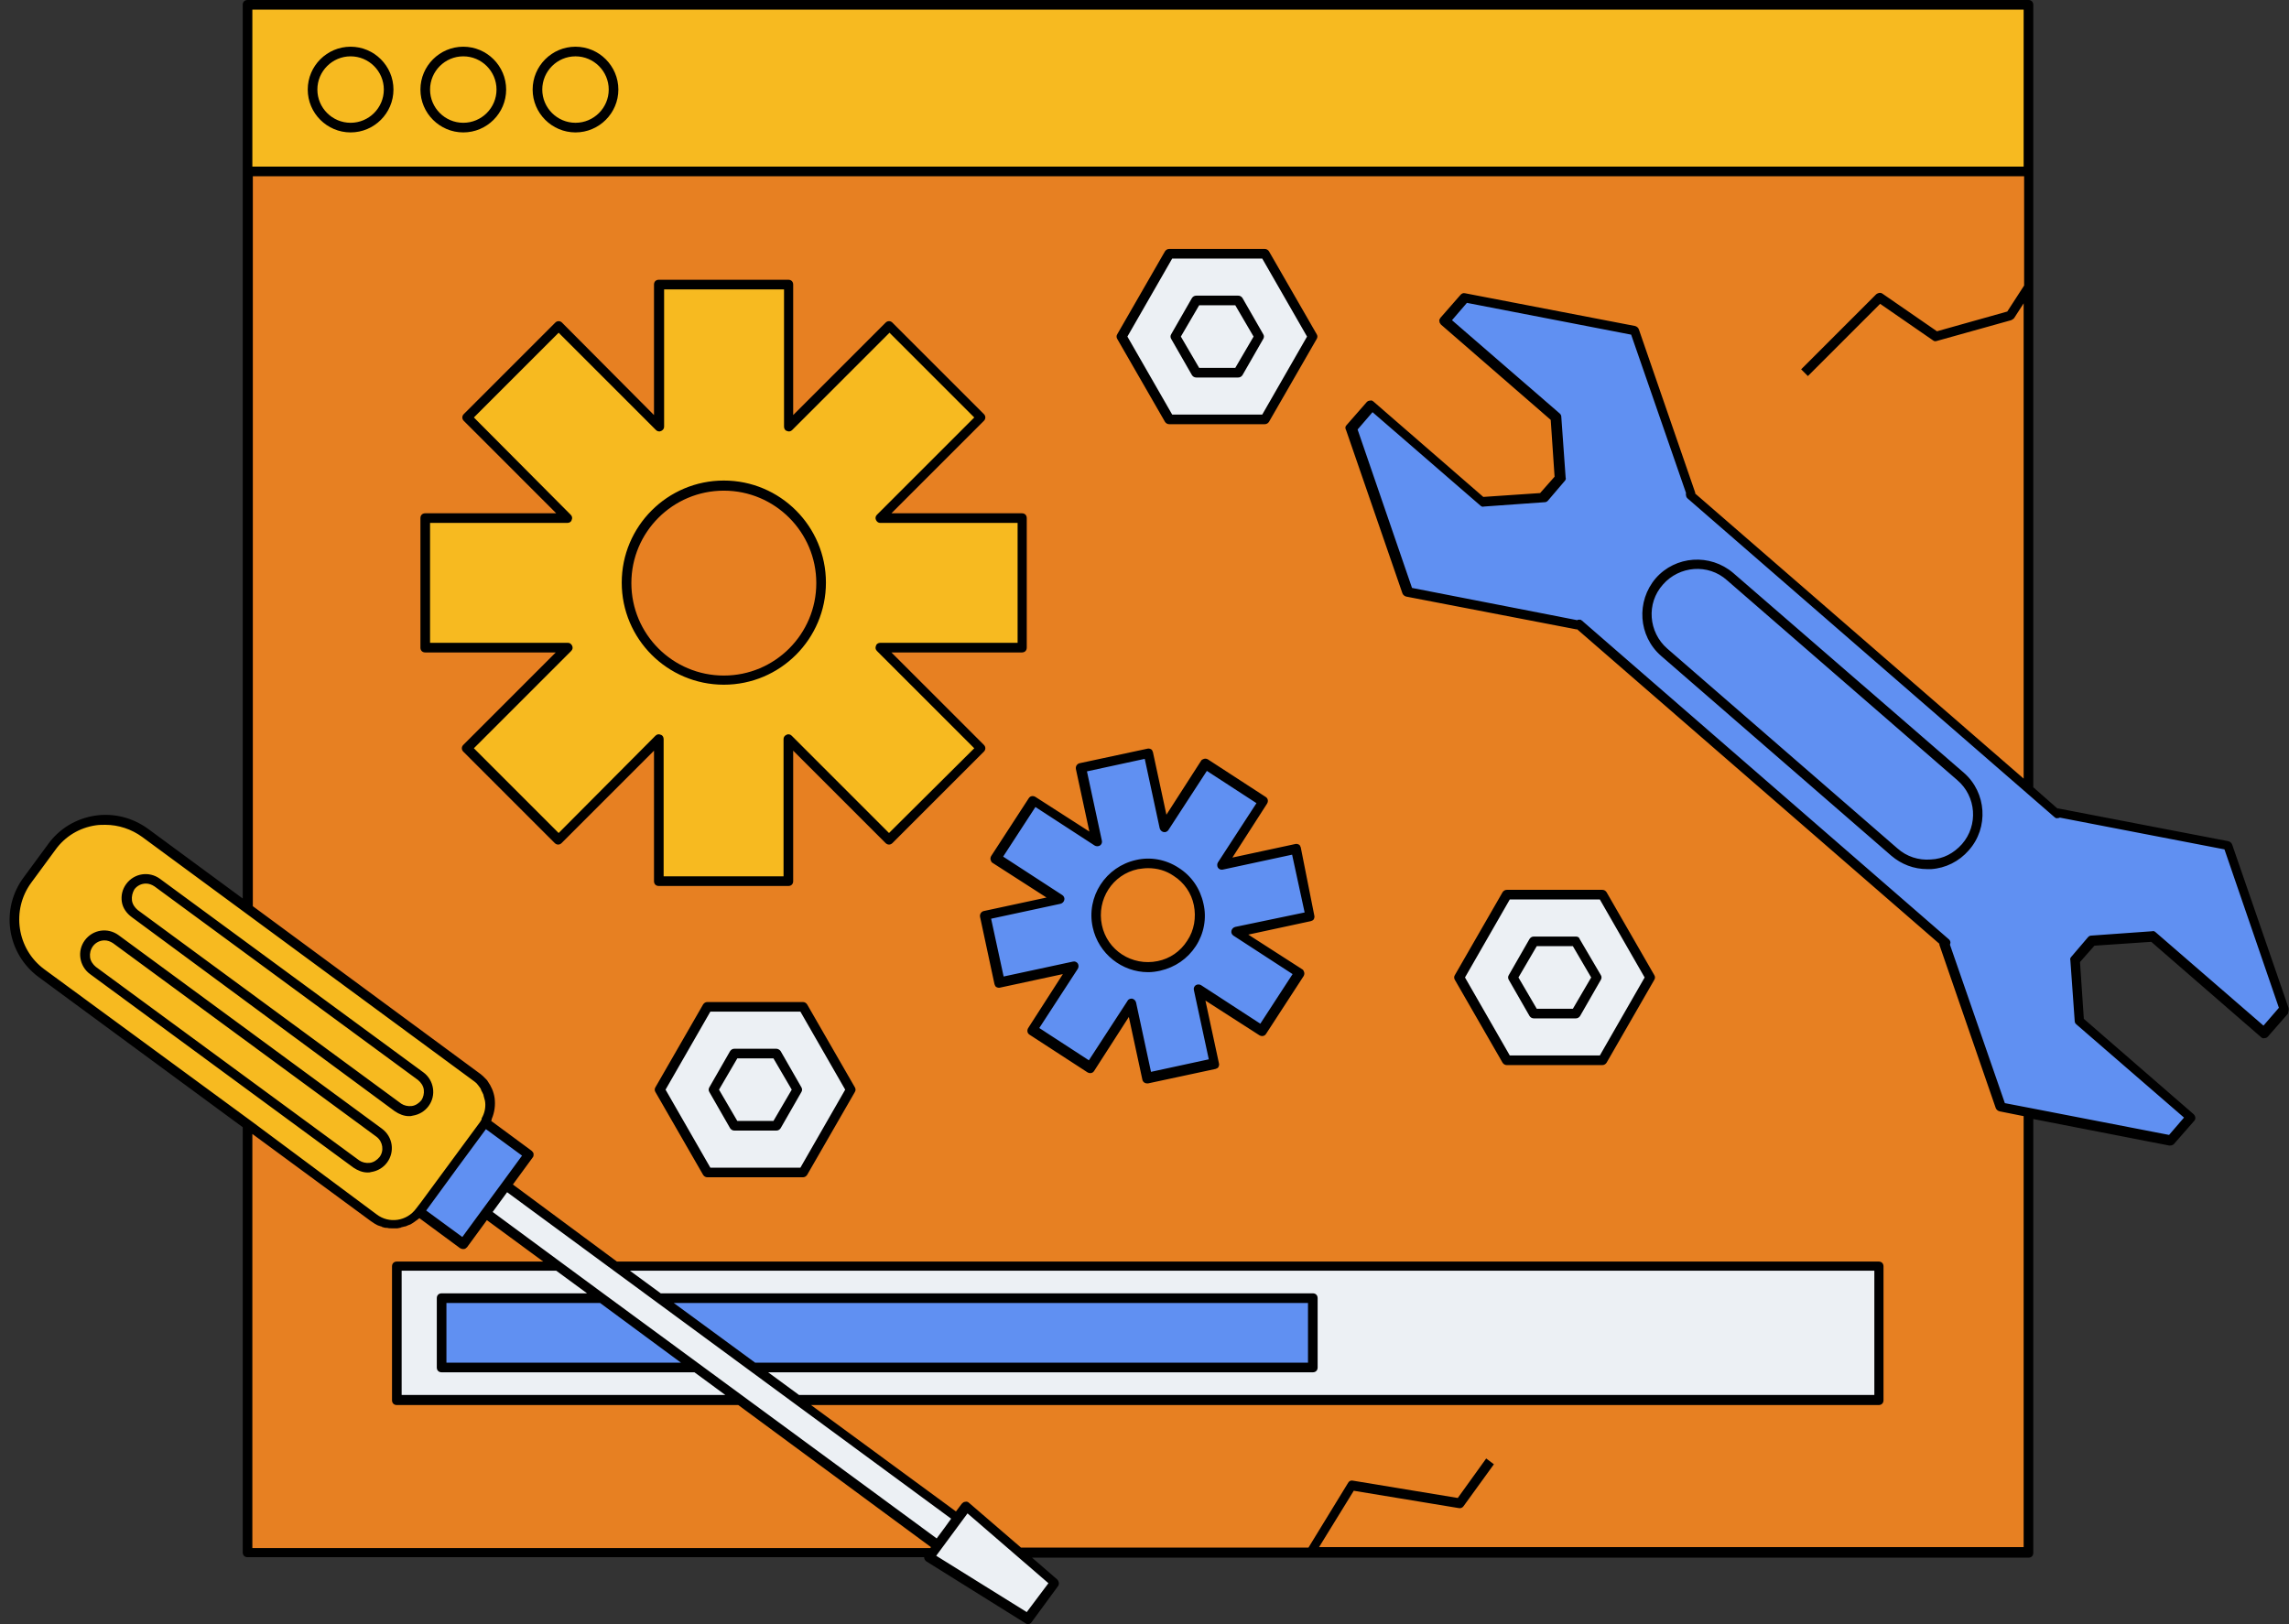
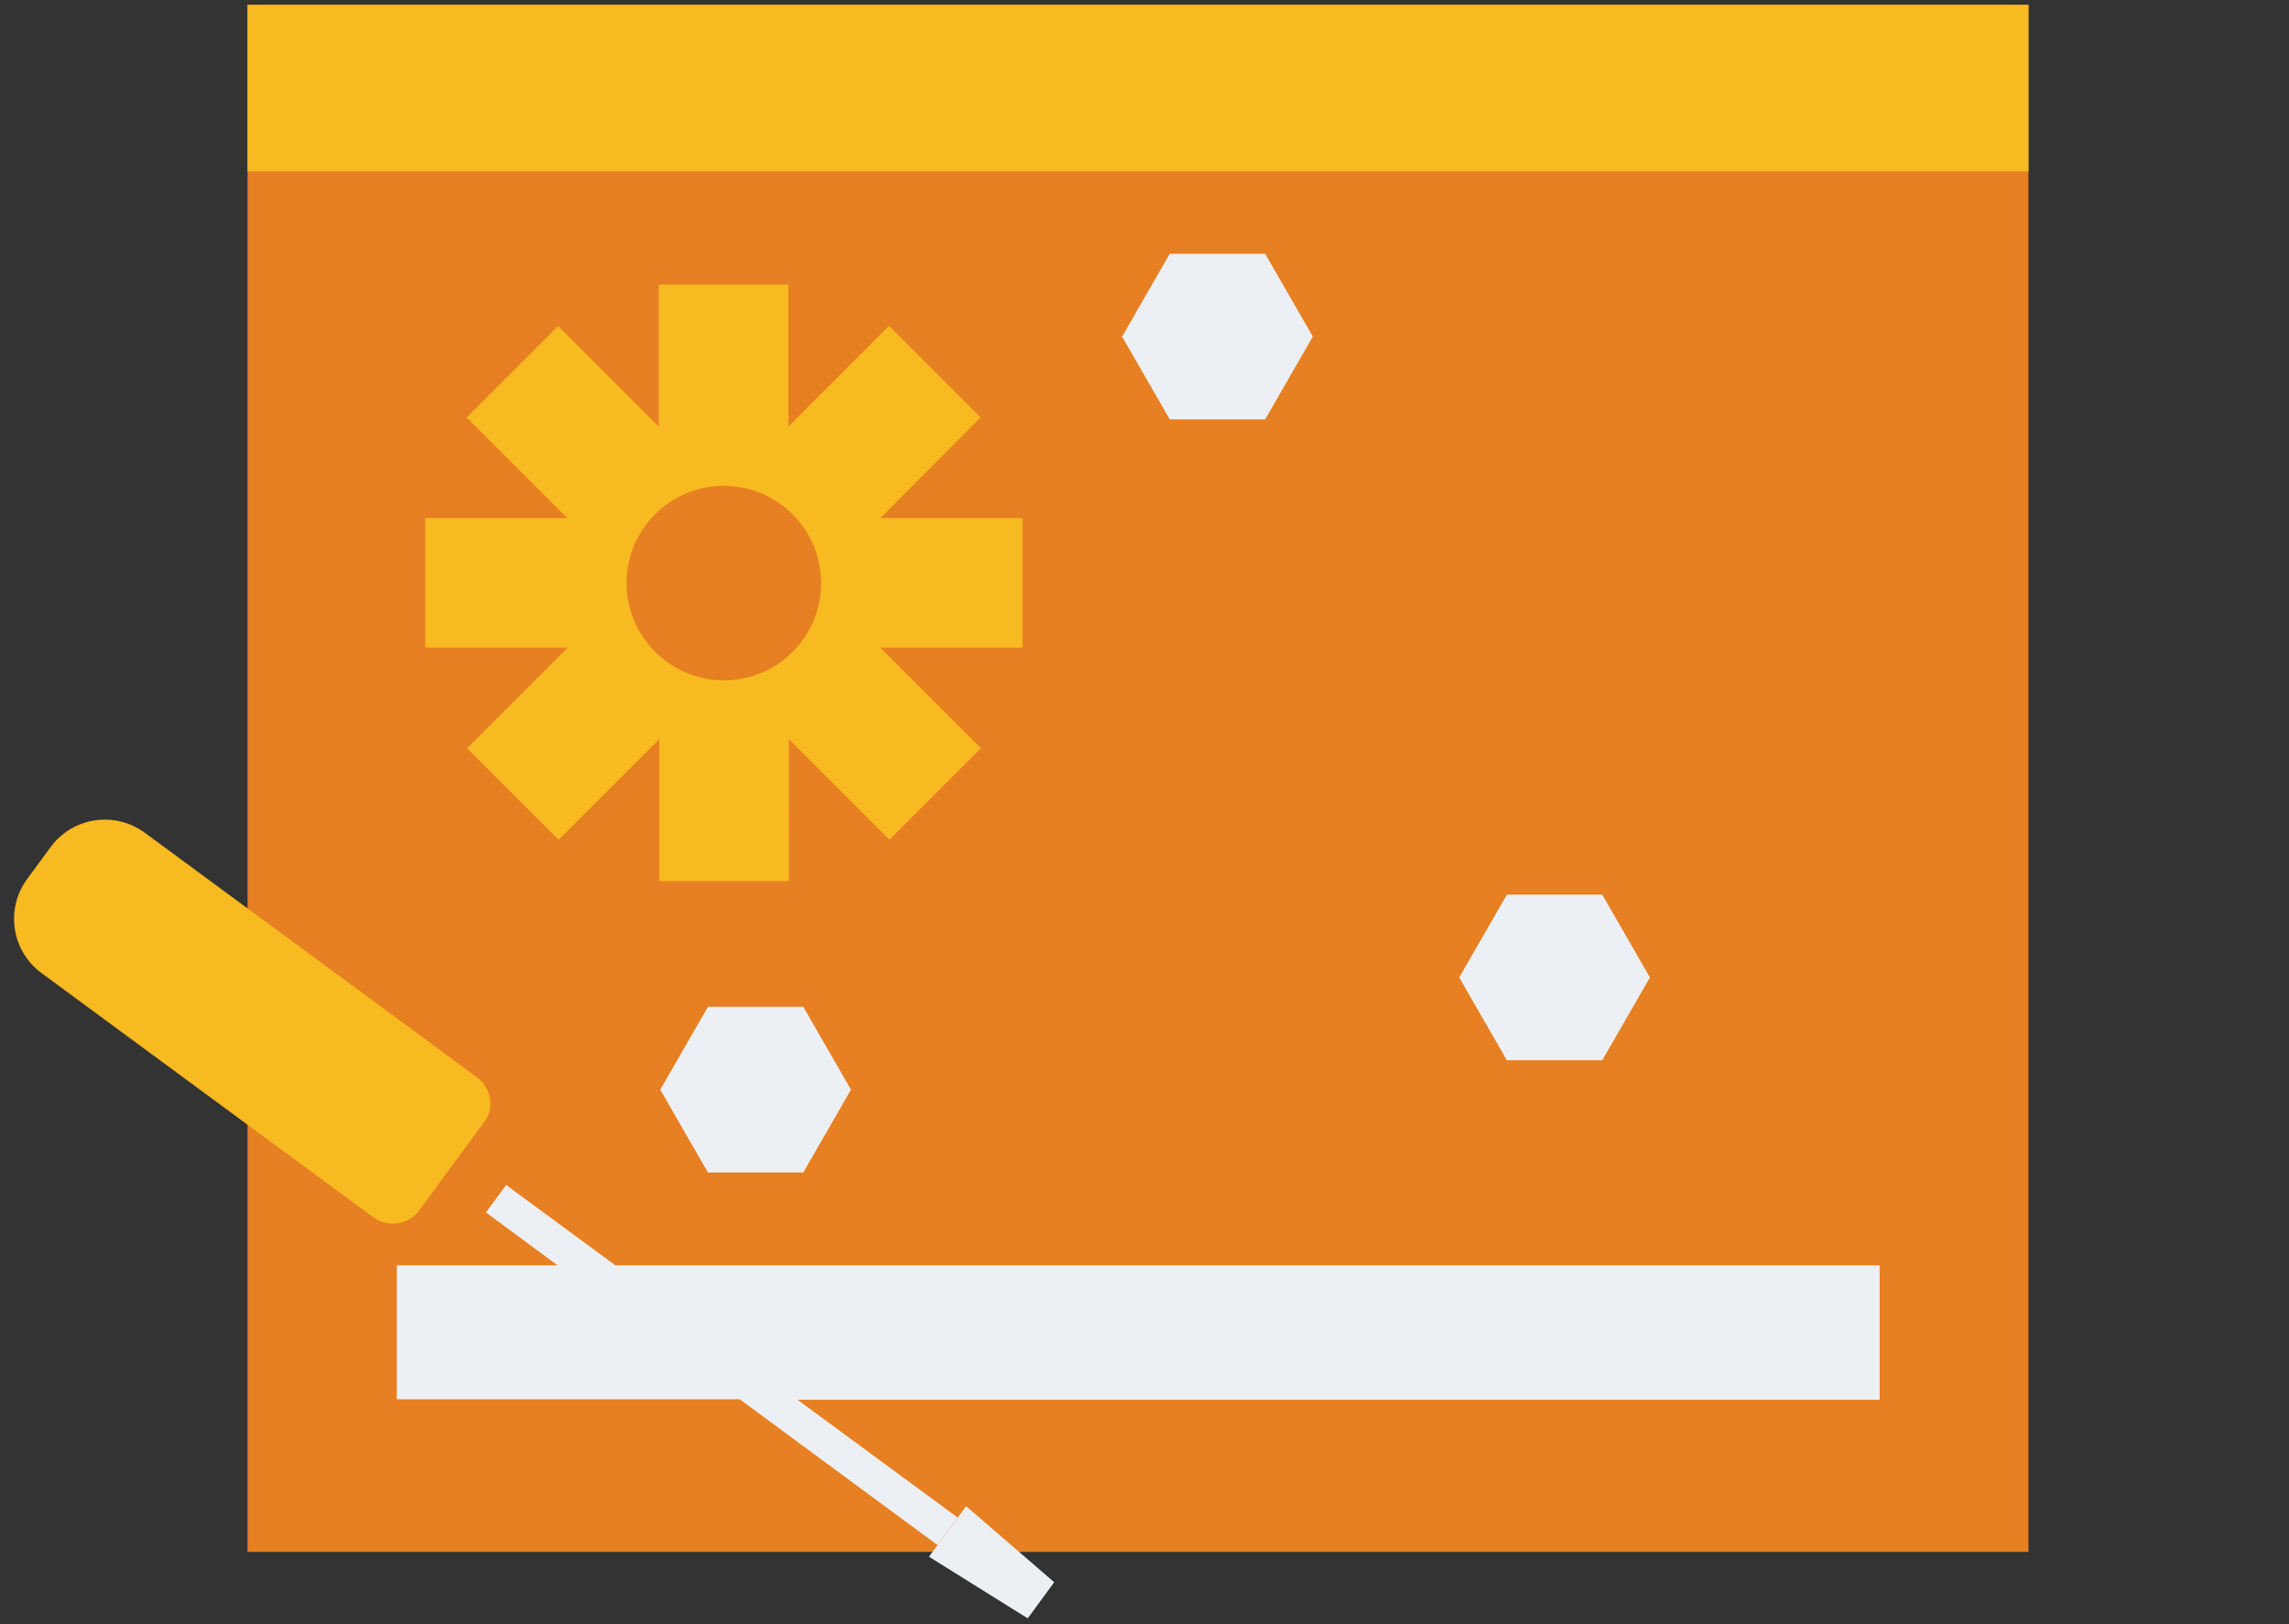
<svg xmlns="http://www.w3.org/2000/svg" height="337.3" preserveAspectRatio="xMidYMid meet" version="1.0" viewBox="-2.0 0.0 475.3 337.3" width="475.3" zoomAndPan="magnify">
  <rect x="-2.0" y="0.0" width="475.3" height="337.3" fill="#333333" stroke="none" />
  <g id="change1_1">
    <path d="M49.4,1h369.8v321.3H49.4V1z" fill="#e78022" />
  </g>
  <g id="change2_1">
-     <path d="M419.2,1v34.6H49.4V1H419.2z M180.8,107.6h29.5v26.9h-29.5l20.9,20.9l-19,19l-20.9-20.9V183h-26.9v-29.5 L114,174.4l-19-19l20.9-20.9H86.3v-26.9h29.5L94.9,86.7l19-19l20.9,20.9V59.1h26.9v29.5l20.9-20.9l19,19L180.8,107.6z M168.5,121.1 c0-11.2-9.1-20.2-20.2-20.2c-11.2,0-20.2,9.1-20.2,20.2s9.1,20.2,20.2,20.2C159.5,141.3,168.5,132.2,168.5,121.1z M97,223.7 l-69-50.8c-6.2-4.5-14.8-3.2-19.4,2.9l-5,6.8c-4.5,6.2-3.2,14.8,2.9,19.4l69,50.8c3.1,2.2,7.4,1.6,9.6-1.5l13.3-18.1h0 C100.8,230.3,100.1,226,97,223.7z" fill="#f7ba20" />
+     <path d="M419.2,1v34.6H49.4V1H419.2z M180.8,107.6h29.5v26.9h-29.5l20.9,20.9l-19,19l-20.9-20.9V183h-26.9v-29.5 L114,174.4l-19-19l20.9-20.9H86.3v-26.9h29.5L94.9,86.7l19-19l20.9,20.9V59.1h26.9v29.5l20.9-20.9l19,19z M168.5,121.1 c0-11.2-9.1-20.2-20.2-20.2c-11.2,0-20.2,9.1-20.2,20.2s9.1,20.2,20.2,20.2C159.5,141.3,168.5,132.2,168.5,121.1z M97,223.7 l-69-50.8c-6.2-4.5-14.8-3.2-19.4,2.9l-5,6.8c-4.5,6.2-3.2,14.8,2.9,19.4l69,50.8c3.1,2.2,7.4,1.6,9.6-1.5l13.3-18.1h0 C100.8,230.3,100.1,226,97,223.7z" fill="#f7ba20" />
  </g>
  <g id="change3_1">
    <path d="M388.3,262.9v27.8H163.6l33.3,24.5l-4.2,5.7l-41.1-30.3H80.4v-27.8h33.4l-14.9-11l4.2-5.7l22.7,16.7H388.3z M260.7,87.1l9.9-17.2l-9.9-17.2h-19.8l-9.9,17.2l9.9,17.2H260.7z M330.7,220.2l9.9-17.2l-9.9-17.2h-19.8L301,203l9.9,17.2H330.7z M164.8,243.5l9.9-17.2l-9.9-17.2h-19.8l-9.9,17.2l9.9,17.2H164.8z M190.9,323.3l20.5,12.8l5.5-7.5l-18.3-15.8L190.9,323.3z" fill="#ecf0f4" />
  </g>
  <g id="change4_1">
-     <path d="M270.1,190.2L270.1,190.2L270.1,190.2L270.1,190.2z M202.6,190l15.4-3.3l-13.2-8.5l7.8-12l13.2,8.5l-3.3-15.4 l14-3l3.3,15.4l8.5-13.2l12,7.8l-8.5,13.2l15.4-3.3l3,14l-15.4,3.3l13.2,8.5l-7.8,12l-13.2-8.5l3.3,15.4l-14,3l-3.3-15.4l-8.5,13.2 l-12-7.8l8.5-13.2l-15.4,3.3L202.6,190z M225.8,192.3c1.2,5.8,7,9.5,12.8,8.3c5.8-1.2,9.5-7,8.3-12.8c-1.2-5.8-7-9.5-12.8-8.3 C228.3,180.8,224.6,186.5,225.8,192.3z M444.9,194.3l23.1,20.1l4.2-4.8l-11.7-33.9l-35.3-6.8l-0.2,0.2l-76.2-66.2l0.2-0.2 l-11.7-33.9l-35.3-6.8l-4.2,4.8l23.1,20.1l0.9,12.6l-3.5,4.1l-12.6,0.9l-23.1-20.1l-4.2,4.8l11.7,33.9l35.3,6.8l0.2-0.2l76.2,66.2 l-0.2,0.2l11.7,33.9l35.3,6.8l4.2-4.8l-23.1-20.1l-0.9-12.6l3.5-4.1L444.9,194.3z M107.8,239.8l-9.1-6.7l-13.6,18.5l9.1,6.7 L107.8,239.8z M154.5,284h116.1v-14.4H134.9L154.5,284z M89.7,269.6V284h52.8l-19.6-14.4H89.7z" fill="#6090f2" />
-   </g>
+     </g>
  <g id="change5_1">
-     <path d="M70.8,9.7c-4.9,0-8.9,4-8.9,8.9s4,8.9,8.9,8.9s8.9-4,8.9-8.9S75.7,9.7,70.8,9.7z M70.8,25.5c-3.8,0-6.9-3.1-6.9-6.9 s3.1-6.9,6.9-6.9s6.9,3.1,6.9,6.9S74.6,25.5,70.8,25.5z M94.2,9.7c-4.9,0-8.9,4-8.9,8.9s4,8.9,8.9,8.9s8.9-4,8.9-8.9 S99.1,9.7,94.2,9.7z M94.2,25.5c-3.8,0-6.9-3.1-6.9-6.9s3.1-6.9,6.9-6.9s6.9,3.1,6.9,6.9S98,25.5,94.2,25.5z M117.5,9.7 c-4.9,0-8.9,4-8.9,8.9s4,8.9,8.9,8.9s8.9-4,8.9-8.9S122.4,9.7,117.5,9.7z M117.5,25.5c-3.8,0-6.9-3.1-6.9-6.9s3.1-6.9,6.9-6.9 s6.9,3.1,6.9,6.9S121.3,25.5,117.5,25.5z M473.2,209.3l-11.7-33.9c-0.1-0.3-0.4-0.6-0.8-0.7l-35.3-6.8c-0.1,0-0.1,0-0.2,0l-5-4.4V1 c0-0.6-0.4-1-1-1h0H49.4c-0.6,0-1,0.4-1,1v34.6v151l-19.7-14.5c-3.2-2.3-7.1-3.3-11-2.7c-3.9,0.6-7.4,2.7-9.7,5.9l-5,6.8 C-2,188.7-0.6,198,6,202.9l42.4,31.2v88.3c0,0.6,0.4,1,1,1h140.5c0,0.1,0,0.1,0,0.2c0.1,0.3,0.2,0.5,0.5,0.7l20.5,12.8 c0.2,0.1,0.3,0.2,0.5,0.2c0.3,0,0.6-0.1,0.8-0.4l5.5-7.5c0.3-0.4,0.2-1-0.2-1.4l-5.2-4.5h206.9c0.6,0,1-0.4,1-1v-90.1l28.2,5.5 c0.1,0,0.1,0,0.2,0c0.3,0,0.6-0.1,0.8-0.3l4.2-4.8c0.4-0.4,0.3-1-0.1-1.4l-22.8-19.8l-0.8-11.8l3-3.4l11.8-0.8l22.8,19.8 c0.2,0.2,0.5,0.3,0.7,0.2c0.3,0,0.5-0.1,0.7-0.3l4.2-4.8C473.2,210,473.3,209.6,473.2,209.3z M50.4,2h367.8v32.6H50.4V2z M4.5,183.3 l5-6.8c2-2.8,5-4.6,8.4-5.1c0.7-0.1,1.3-0.1,2-0.1c2.7,0,5.4,0.9,7.6,2.5l69,50.8c0.3,0.2,0.6,0.5,0.8,0.8c0,0,0,0,0,0 c0.2,0.3,0.5,0.6,0.6,0.9c0,0,0,0,0,0.1c0.2,0.3,0.3,0.6,0.5,1c0,0,0,0.1,0,0.1c0.1,0.3,0.2,0.7,0.3,1.1c0.2,1.1,0,2.3-0.5,3.3 c0,0,0,0,0,0c-0.1,0.2-0.2,0.3-0.2,0.5c0,0,0,0,0,0.1c-0.1,0.2-0.2,0.3-0.3,0.5l-12.3,16.7l-1,1.3c-1.9,2.6-5.6,3.2-8.2,1.2 L50,232.7c0,0,0,0,0,0L7.2,201.3C1.5,197.1,0.3,189,4.5,183.3z M137.9,270.6h131.7V283H154.8L137.9,270.6z M157.5,285h113.1 c0.6,0,1-0.4,1-1v-14.4c0-0.6-0.4-1-1-1H135.2l-6.4-4.7h258.4v25.8H163.9L157.5,285z M195.5,315.4l-1.3,1.8l-1.7,2.3l-49.4-36.3 c0,0,0,0,0,0l-19.6-14.4c0,0,0,0,0,0l-9.1-6.7c0,0,0,0,0,0l-14.1-10.4l3-4.1L195.5,315.4z M139.4,283H90.7v-12.4h31.9L139.4,283z M119.9,268.6H89.7c-0.6,0-1,0.4-1,1V284c0,0.6,0.4,1,1,1h52.5l6.4,4.7H81.4v-25.8h32.1L119.9,268.6z M102.3,245.6 C102.3,245.6,102.3,245.6,102.3,245.6l-4.2,5.7c0,0,0,0,0,0l-4.1,5.6l-7.5-5.5l3.8-5.2l2.7-3.7l5.9-8l7.5,5.5L102.3,245.6z M50.4,235.5L75,253.6c0,0,0,0,0,0c0.3,0.2,0.6,0.4,0.9,0.6c0.1,0,0.2,0.1,0.2,0.1c0.3,0.2,0.7,0.3,1,0.4c0.1,0,0.1,0,0.2,0.1 c0.3,0.1,0.6,0.2,0.9,0.2c0.1,0,0.1,0,0.2,0c0.3,0.1,0.7,0.1,1,0.1c0,0,0.1,0,0.1,0c0.1,0,0.1,0,0.2,0c0.2,0,0.3,0,0.5,0 c0.1,0,0.2,0,0.3,0c0.2,0,0.4-0.1,0.5-0.1c0.1,0,0.2,0,0.3-0.1c0.3-0.1,0.5-0.1,0.8-0.2c0,0,0.1,0,0.1,0c0.2-0.1,0.5-0.2,0.7-0.3 c0.1,0,0.2-0.1,0.3-0.1c0.2-0.1,0.3-0.2,0.5-0.3c0.1-0.1,0.2-0.1,0.3-0.2c0.1-0.1,0.3-0.2,0.4-0.3c0.1-0.1,0.2-0.1,0.3-0.2 c0.1-0.1,0.2-0.2,0.4-0.3l8.4,6.2c0.2,0.1,0.4,0.2,0.6,0.2c0,0,0.1,0,0.2,0c0.3,0,0.5-0.2,0.7-0.4l4.1-5.6l11.7,8.6H80.4 c-0.6,0-1,0.4-1,1v27.8c0,0.6,0.4,1,1,1h70.9l40,29.5l-0.1,0.2H50.4V235.5z M211.2,334.8l-18.8-11.7l6.5-8.8l16.8,14.5L211.2,334.8z M418.2,321.3H271.9l7.2-11.7l21.8,3.6c0.4,0.1,0.8-0.1,1-0.4l6.3-8.7l-1.6-1.2l-5.9,8.2l-21.8-3.6c-0.4-0.1-0.8,0.1-1,0.5 l-8.2,13.4H210l-10.8-9.3c-0.2-0.2-0.5-0.3-0.8-0.2c-0.3,0-0.5,0.2-0.7,0.4l-1.2,1.6l-30.1-22.1h221.7c0.6,0,1-0.4,1-1v-27.8 c0-0.6-0.4-1-1-1H126.1L104.5,246l4.1-5.6c0.2-0.2,0.2-0.5,0.2-0.7c0-0.3-0.2-0.5-0.4-0.7l-8.4-6.2c0-0.1,0.1-0.2,0.1-0.3 c0,0,0,0,0-0.1c0.6-1.4,0.8-2.9,0.6-4.4c-0.2-1.3-0.7-2.4-1.4-3.4c0,0,0,0,0,0c-0.1-0.2-0.2-0.3-0.4-0.5c0,0-0.1-0.1-0.1-0.1 c-0.1-0.1-0.2-0.2-0.3-0.3c-0.1-0.1-0.2-0.2-0.2-0.2c0,0-0.1-0.1-0.1-0.1c-0.2-0.1-0.3-0.3-0.5-0.4l-47.2-34.8V36.6h367.8v22.7 l-3.5,5.4l-14.6,4.1L388.9,61c-0.4-0.3-0.9-0.2-1.3,0.1L372,76.7l1.4,1.4l15-15l11,7.6c0.2,0.2,0.6,0.2,0.8,0.1l15.4-4.3 c0.2-0.1,0.4-0.2,0.6-0.4l2-3.1v98.7l-68.2-59.2c0-0.1,0-0.1,0-0.2l-11.7-33.9c-0.1-0.3-0.4-0.6-0.8-0.7l-35.3-6.8 c-0.4-0.1-0.7,0.1-0.9,0.3l-4.2,4.8c-0.1,0.1-0.1,0.2-0.1,0.2c0,0,0,0.1-0.1,0.1c0,0.1-0.1,0.3,0,0.4c0,0,0,0,0,0c0,0,0,0,0,0.1 c0,0.1,0,0.2,0.1,0.3c0.1,0.1,0.1,0.2,0.2,0.3l22.8,19.8l0.8,11.8l-3,3.4l-11.8,0.8l-22.8-19.8c-0.2-0.2-0.5-0.3-0.7-0.2 c-0.3,0-0.5,0.1-0.7,0.3l-4.2,4.8c-0.2,0.2-0.3,0.5-0.2,0.7c0,0.1,0,0.2,0.1,0.3l11.7,33.9c0.1,0.3,0.4,0.6,0.8,0.7l35.3,6.8 c0.1,0,0.1,0,0.2,0l75.2,65.3c0,0.1,0,0.1,0,0.2l11.7,33.9c0.1,0.3,0.4,0.6,0.8,0.7l5,1V321.3z M468,213l-22.4-19.4 c-0.2-0.2-0.5-0.3-0.7-0.2l-12.6,0.9c-0.3,0-0.5,0.1-0.7,0.3l-3.5,4.1c-0.2,0.2-0.3,0.5-0.2,0.7l0.9,12.6c0,0.3,0.1,0.5,0.3,0.7 l22.4,19.4l-3.1,3.6l-28.9-5.6c0,0,0,0,0,0l-5.2-1l-11.4-32.9c0-0.1,0.1-0.3,0.1-0.4c0,0,0,0,0,0c0,0,0,0,0,0c0-0.3-0.1-0.5-0.3-0.7 l-76.2-66.2c0,0,0,0,0,0c-0.1-0.1-0.2-0.1-0.3-0.2c0,0-0.1,0-0.1,0c-0.1,0-0.2,0-0.2,0c0,0,0,0-0.1,0c0,0,0,0,0,0 c-0.1,0-0.2,0-0.3,0.1c0,0,0,0,0,0l-5.6-1.1l-28.7-5.6l-11.3-32.9l3.1-3.6l22.4,19.4c0.2,0.2,0.5,0.3,0.7,0.2l12.6-0.9 c0.3,0,0.5-0.1,0.7-0.3l3.5-4.1c0.2-0.2,0.3-0.5,0.2-0.7l0,0c0,0,0,0,0,0l-0.9-12.6c0-0.3-0.1-0.5-0.3-0.7l-22.4-19.4l3.1-3.6 l34.1,6.6l11.4,32.9c0,0.1-0.1,0.3,0,0.4c0,0,0,0,0,0c0,0,0,0,0,0c0,0.3,0.1,0.5,0.3,0.7l76.2,66.2c0.2,0.2,0.5,0.3,0.7,0.2 c0.1,0,0.3,0,0.4-0.1l34.2,6.6l11.3,32.9L468,213z M405.8,160.5L357.9,119c-4.8-4.1-12-3.6-16.1,1.1c-4.1,4.8-3.6,12,1.1,16.1 l47.8,41.5c2.1,1.8,4.7,2.8,7.5,2.8c0.3,0,0.5,0,0.8,0c3-0.2,5.8-1.6,7.8-3.9C411,171.9,410.5,164.6,405.8,160.5z M405.4,175.3 c-1.7,1.9-3.9,3.1-6.5,3.2c-2.5,0.2-5-0.6-6.9-2.3l-47.8-41.5c-3.9-3.4-4.4-9.4-0.9-13.3c3.4-3.9,9.4-4.4,13.3-0.9l47.8,41.5 C408.4,165.4,408.8,171.4,405.4,175.3z M261.5,52.2c-0.2-0.3-0.5-0.5-0.9-0.5h-19.8c-0.4,0-0.7,0.2-0.9,0.5L230,69.4 c-0.2,0.3-0.2,0.7,0,1l9.9,17.2c0.2,0.3,0.5,0.5,0.9,0.5h19.8c0.4,0,0.7-0.2,0.9-0.5l9.9-17.2c0.2-0.3,0.2-0.7,0-1L261.5,52.2z M260.1,86.1h-18.7l-9.3-16.2l9.3-16.2h18.7l9.3,16.2L260.1,86.1z M255.1,61.4h-8.7c-0.4,0-0.7,0.2-0.9,0.5l-4.3,7.5 c-0.2,0.3-0.2,0.7,0,1l4.3,7.5c0.2,0.3,0.5,0.5,0.9,0.5h8.7c0.4,0,0.7-0.2,0.9-0.5l4.3-7.5c0.2-0.3,0.2-0.7,0-1l-4.3-7.5 C255.8,61.6,255.5,61.4,255.1,61.4z M254.5,76.4H247l-3.8-6.5l3.8-6.5h7.5l3.8,6.5L254.5,76.4z M331.6,185.3 c-0.2-0.3-0.5-0.5-0.9-0.5h-19.8c-0.4,0-0.7,0.2-0.9,0.5l-9.9,17.2c-0.2,0.3-0.2,0.7,0,1l9.9,17.2c0.2,0.3,0.5,0.5,0.9,0.5h19.8 c0.4,0,0.7-0.2,0.9-0.5l9.9-17.2c0.2-0.3,0.2-0.7,0-1L331.6,185.3z M330.2,219.2h-18.7l-9.3-16.2l9.3-16.2h18.7l9.3,16.2 L330.2,219.2z M325.2,194.5h-8.7c-0.4,0-0.7,0.2-0.9,0.5l-4.3,7.5c-0.2,0.3-0.2,0.7,0,1l4.3,7.5c0.2,0.3,0.5,0.5,0.9,0.5h8.7 c0.4,0,0.7-0.2,0.9-0.5l4.3-7.5c0.2-0.3,0.2-0.7,0-1L326,195C325.9,194.6,325.5,194.5,325.2,194.5z M324.6,209.5h-7.5l-3.8-6.5 l3.8-6.5h7.5l3.8,6.5L324.6,209.5z M165.6,208.6c-0.2-0.3-0.5-0.5-0.9-0.5h-19.8c-0.4,0-0.7,0.2-0.9,0.5l-9.9,17.2 c-0.2,0.3-0.2,0.7,0,1L144,244c0.2,0.3,0.5,0.5,0.9,0.5h19.8c0.4,0,0.7-0.2,0.9-0.5l9.9-17.2c0.2-0.3,0.2-0.7,0-1L165.6,208.6z M164.2,242.5h-18.7l-9.3-16.2l9.3-16.2h18.7l9.3,16.2L164.2,242.5z M159.2,217.8h-8.7c-0.4,0-0.7,0.2-0.9,0.5l-4.3,7.5 c-0.2,0.3-0.2,0.7,0,1l4.3,7.5c0.2,0.3,0.5,0.5,0.9,0.5h8.7c0.4,0,0.7-0.2,0.9-0.5l4.3-7.5c0.2-0.3,0.2-0.7,0-1l-4.3-7.5 C159.9,218,159.5,217.8,159.2,217.8z M158.6,232.8h-7.5l-3.8-6.5l3.8-6.5h7.5l3.8,6.5L158.6,232.8z M202.3,154.7l-19.2-19.2h27.1 c0.6,0,1-0.4,1-1v-26.9c0-0.6-0.4-1-1-1h-27.1l19.2-19.2c0.4-0.4,0.4-1,0-1.4l-19-19c-0.4-0.4-1-0.4-1.4,0l-19.2,19.2V59.1 c0-0.6-0.4-1-1-1h-26.9c-0.6,0-1,0.4-1,1v27.1L114.7,67c-0.4-0.4-1-0.4-1.4,0l-19,19c-0.4,0.4-0.4,1,0,1.4l19.2,19.2H86.3 c-0.6,0-1,0.4-1,1v26.9c0,0.6,0.4,1,1,1h27.1l-19.2,19.2c-0.4,0.4-0.4,1,0,1.4l19,19c0.4,0.4,1,0.4,1.4,0l19.2-19.2V183 c0,0.6,0.4,1,1,1h26.9c0.6,0,1-0.4,1-1v-27.1l19.2,19.2c0.4,0.4,1,0.4,1.4,0l19-19C202.7,155.7,202.7,155.1,202.3,154.7z M182.6,173 l-20.2-20.2c-0.3-0.3-0.7-0.4-1.1-0.2c-0.4,0.2-0.6,0.5-0.6,0.9V182h-24.9v-28.5c0-0.4-0.2-0.8-0.6-0.9c-0.4-0.2-0.8-0.1-1.1,0.2 L114,173l-17.6-17.6l20.2-20.2c0.3-0.3,0.4-0.7,0.2-1.1c-0.2-0.4-0.5-0.6-0.9-0.6H87.3v-24.9h28.5c0.4,0,0.8-0.2,0.9-0.6 c0.2-0.4,0.1-0.8-0.2-1.1L96.4,86.7L114,69.1l20.2,20.2c0.3,0.3,0.7,0.4,1.1,0.2c0.4-0.2,0.6-0.5,0.6-0.9V60.1h24.9v28.5 c0,0.4,0.2,0.8,0.6,0.9c0.4,0.2,0.8,0.1,1.1-0.2l20.2-20.2l17.6,17.6l-20.2,20.2c-0.3,0.3-0.4,0.7-0.2,1.1c0.2,0.4,0.5,0.6,0.9,0.6 h28.5v24.9h-28.5c-0.4,0-0.8,0.2-0.9,0.6c-0.2,0.4-0.1,0.8,0.2,1.1l20.2,20.2L182.6,173z M148.3,99.8c-11.7,0-21.2,9.5-21.2,21.2 s9.5,21.2,21.2,21.2s21.2-9.5,21.2-21.2S160,99.8,148.3,99.8z M148.3,140.3c-10.6,0-19.2-8.6-19.2-19.2c0-10.6,8.6-19.2,19.2-19.2 c10.6,0,19.2,8.6,19.2,19.2C167.5,131.7,158.9,140.3,148.3,140.3z M268.1,176c-0.1-0.3-0.2-0.5-0.4-0.6c-0.2-0.1-0.5-0.2-0.8-0.1 l-13,2.8l7.2-11.2c0.3-0.5,0.2-1.1-0.3-1.4l-12-7.8c-0.2-0.1-0.5-0.2-0.8-0.1c-0.3,0.1-0.5,0.2-0.6,0.4l-7.2,11.2l-2.8-13 c-0.1-0.3-0.2-0.5-0.4-0.6c-0.2-0.1-0.5-0.2-0.8-0.1l-14,3c-0.5,0.1-0.9,0.6-0.8,1.2l2.8,13l-11.2-7.2c-0.5-0.3-1.1-0.2-1.4,0.3 l-7.8,12c-0.1,0.2-0.2,0.5-0.1,0.8c0.1,0.3,0.2,0.5,0.4,0.6l11.2,7.2l-13,2.8c-0.5,0.1-0.9,0.6-0.8,1.2l3,14 c0.1,0.3,0.2,0.5,0.4,0.6c0.2,0.1,0.5,0.2,0.8,0.1l13-2.8l-7.2,11.2c-0.3,0.5-0.2,1.1,0.3,1.4l12,7.8c0.5,0.3,1.1,0.2,1.4-0.3 l7.2-11.2l2.8,13c0.1,0.5,0.5,0.8,1,0.8c0.1,0,0.1,0,0.2,0l14-3c0.3-0.1,0.5-0.2,0.6-0.4c0.1-0.2,0.2-0.5,0.1-0.8l-2.8-13l11.2,7.2 c0.5,0.3,1.1,0.2,1.4-0.3l7.8-12c0.1-0.2,0.2-0.5,0.1-0.8c-0.1-0.3-0.2-0.5-0.4-0.6l-11.2-7.2l13-2.8c0.3-0.1,0.5-0.2,0.6-0.4 c0.1-0.2,0.2-0.5,0.1-0.8L268.1,176z M254.5,192.5c-0.4,0.1-0.7,0.4-0.8,0.8c-0.1,0.4,0.1,0.8,0.4,1l12.3,8l-6.7,10.3l-12.3-8 c-0.3-0.2-0.8-0.2-1.1,0c-0.3,0.2-0.5,0.6-0.4,1l3.1,14.4l-12,2.6l-3.1-14.4c-0.1-0.4-0.4-0.7-0.8-0.8c-0.1,0-0.1,0-0.2,0 c-0.3,0-0.7,0.2-0.8,0.5l-8,12.3l-10.3-6.7l8-12.3c0.2-0.3,0.2-0.8,0-1.1s-0.6-0.5-1-0.4l-14.4,3.1l-2.6-12l14.4-3.1 c0.4-0.1,0.7-0.4,0.8-0.8c0.1-0.4-0.1-0.8-0.4-1l-12.3-8l6.7-10.3l12.3,8c0.3,0.2,0.8,0.2,1.1,0c0.3-0.2,0.5-0.6,0.4-1l-3.1-14.4 l12-2.6l3.1,14.4c0.1,0.4,0.4,0.7,0.8,0.8c0.4,0.1,0.8-0.1,1-0.4l8-12.3l10.3,6.7l-8,12.3c-0.2,0.3-0.2,0.8,0,1.1 c0.2,0.3,0.6,0.5,1,0.4l14.4-3.1l2.6,12L254.5,192.5z M242.7,180.2c-2.6-1.7-5.8-2.3-8.8-1.6c-6.3,1.4-10.4,7.6-9,14 c1.2,5.5,6.1,9.3,11.5,9.3c0.8,0,1.6-0.1,2.5-0.3c3.1-0.7,5.7-2.5,7.4-5.1c1.7-2.6,2.3-5.8,1.6-8.8 C247.2,184.5,245.4,181.9,242.7,180.2z M244.5,195.4c-1.4,2.2-3.6,3.7-6.1,4.2c-5.3,1.1-10.5-2.2-11.6-7.5 c-1.1-5.3,2.2-10.5,7.5-11.6c0.7-0.1,1.4-0.2,2.1-0.2c1.9,0,3.7,0.5,5.3,1.6c2.2,1.4,3.7,3.6,4.2,6.1S246,193.2,244.5,195.4z M25.4,190.5L80,230.8c0.9,0.6,1.9,1,2.9,1c0.3,0,0.5,0,0.8-0.1c1.3-0.2,2.5-0.9,3.3-2s1.1-2.4,0.9-3.7c-0.2-1.3-0.9-2.5-2-3.3 l-54.7-40.2c-2.2-1.6-5.3-1.2-7,1.1c-0.8,1.1-1.1,2.4-0.9,3.7S24.3,189.7,25.4,190.5z M25.9,184.7c0.6-0.8,1.5-1.2,2.4-1.2 c0.6,0,1.2,0.2,1.8,0.6l54.7,40.2c0.6,0.5,1.1,1.2,1.2,2c0.1,0.8-0.1,1.6-0.5,2.2l0.8,0.6l-0.8-0.6c-0.5,0.6-1.2,1.1-2,1.2 c-0.8,0.1-1.6-0.1-2.2-0.5l-54.7-40.2c-0.6-0.5-1.1-1.2-1.2-2C25.3,186.2,25.5,185.4,25.9,184.7z M71.4,242.5c0.9,0.6,1.9,1,2.9,1 c0.3,0,0.5,0,0.8-0.1c1.3-0.2,2.5-0.9,3.3-2h0c1.6-2.2,1.2-5.3-1.1-7l-54.7-40.2c-2.2-1.6-5.3-1.2-7,1.1c-0.8,1.1-1.1,2.4-0.9,3.7 c0.2,1.3,0.9,2.5,2,3.3L71.4,242.5z M17.3,196.5c0.6-0.8,1.5-1.2,2.4-1.2c0.6,0,1.2,0.2,1.8,0.6l54.7,40.2c1.3,1,1.6,2.9,0.6,4.2 l0.8,0.6l-0.8-0.6c-0.5,0.6-1.2,1.1-2,1.2c-0.8,0.1-1.6-0.1-2.2-0.5l-54.7-40.2c-0.6-0.5-1.1-1.2-1.2-2 C16.6,198,16.8,197.2,17.3,196.5z" />
-   </g>
+     </g>
</svg>